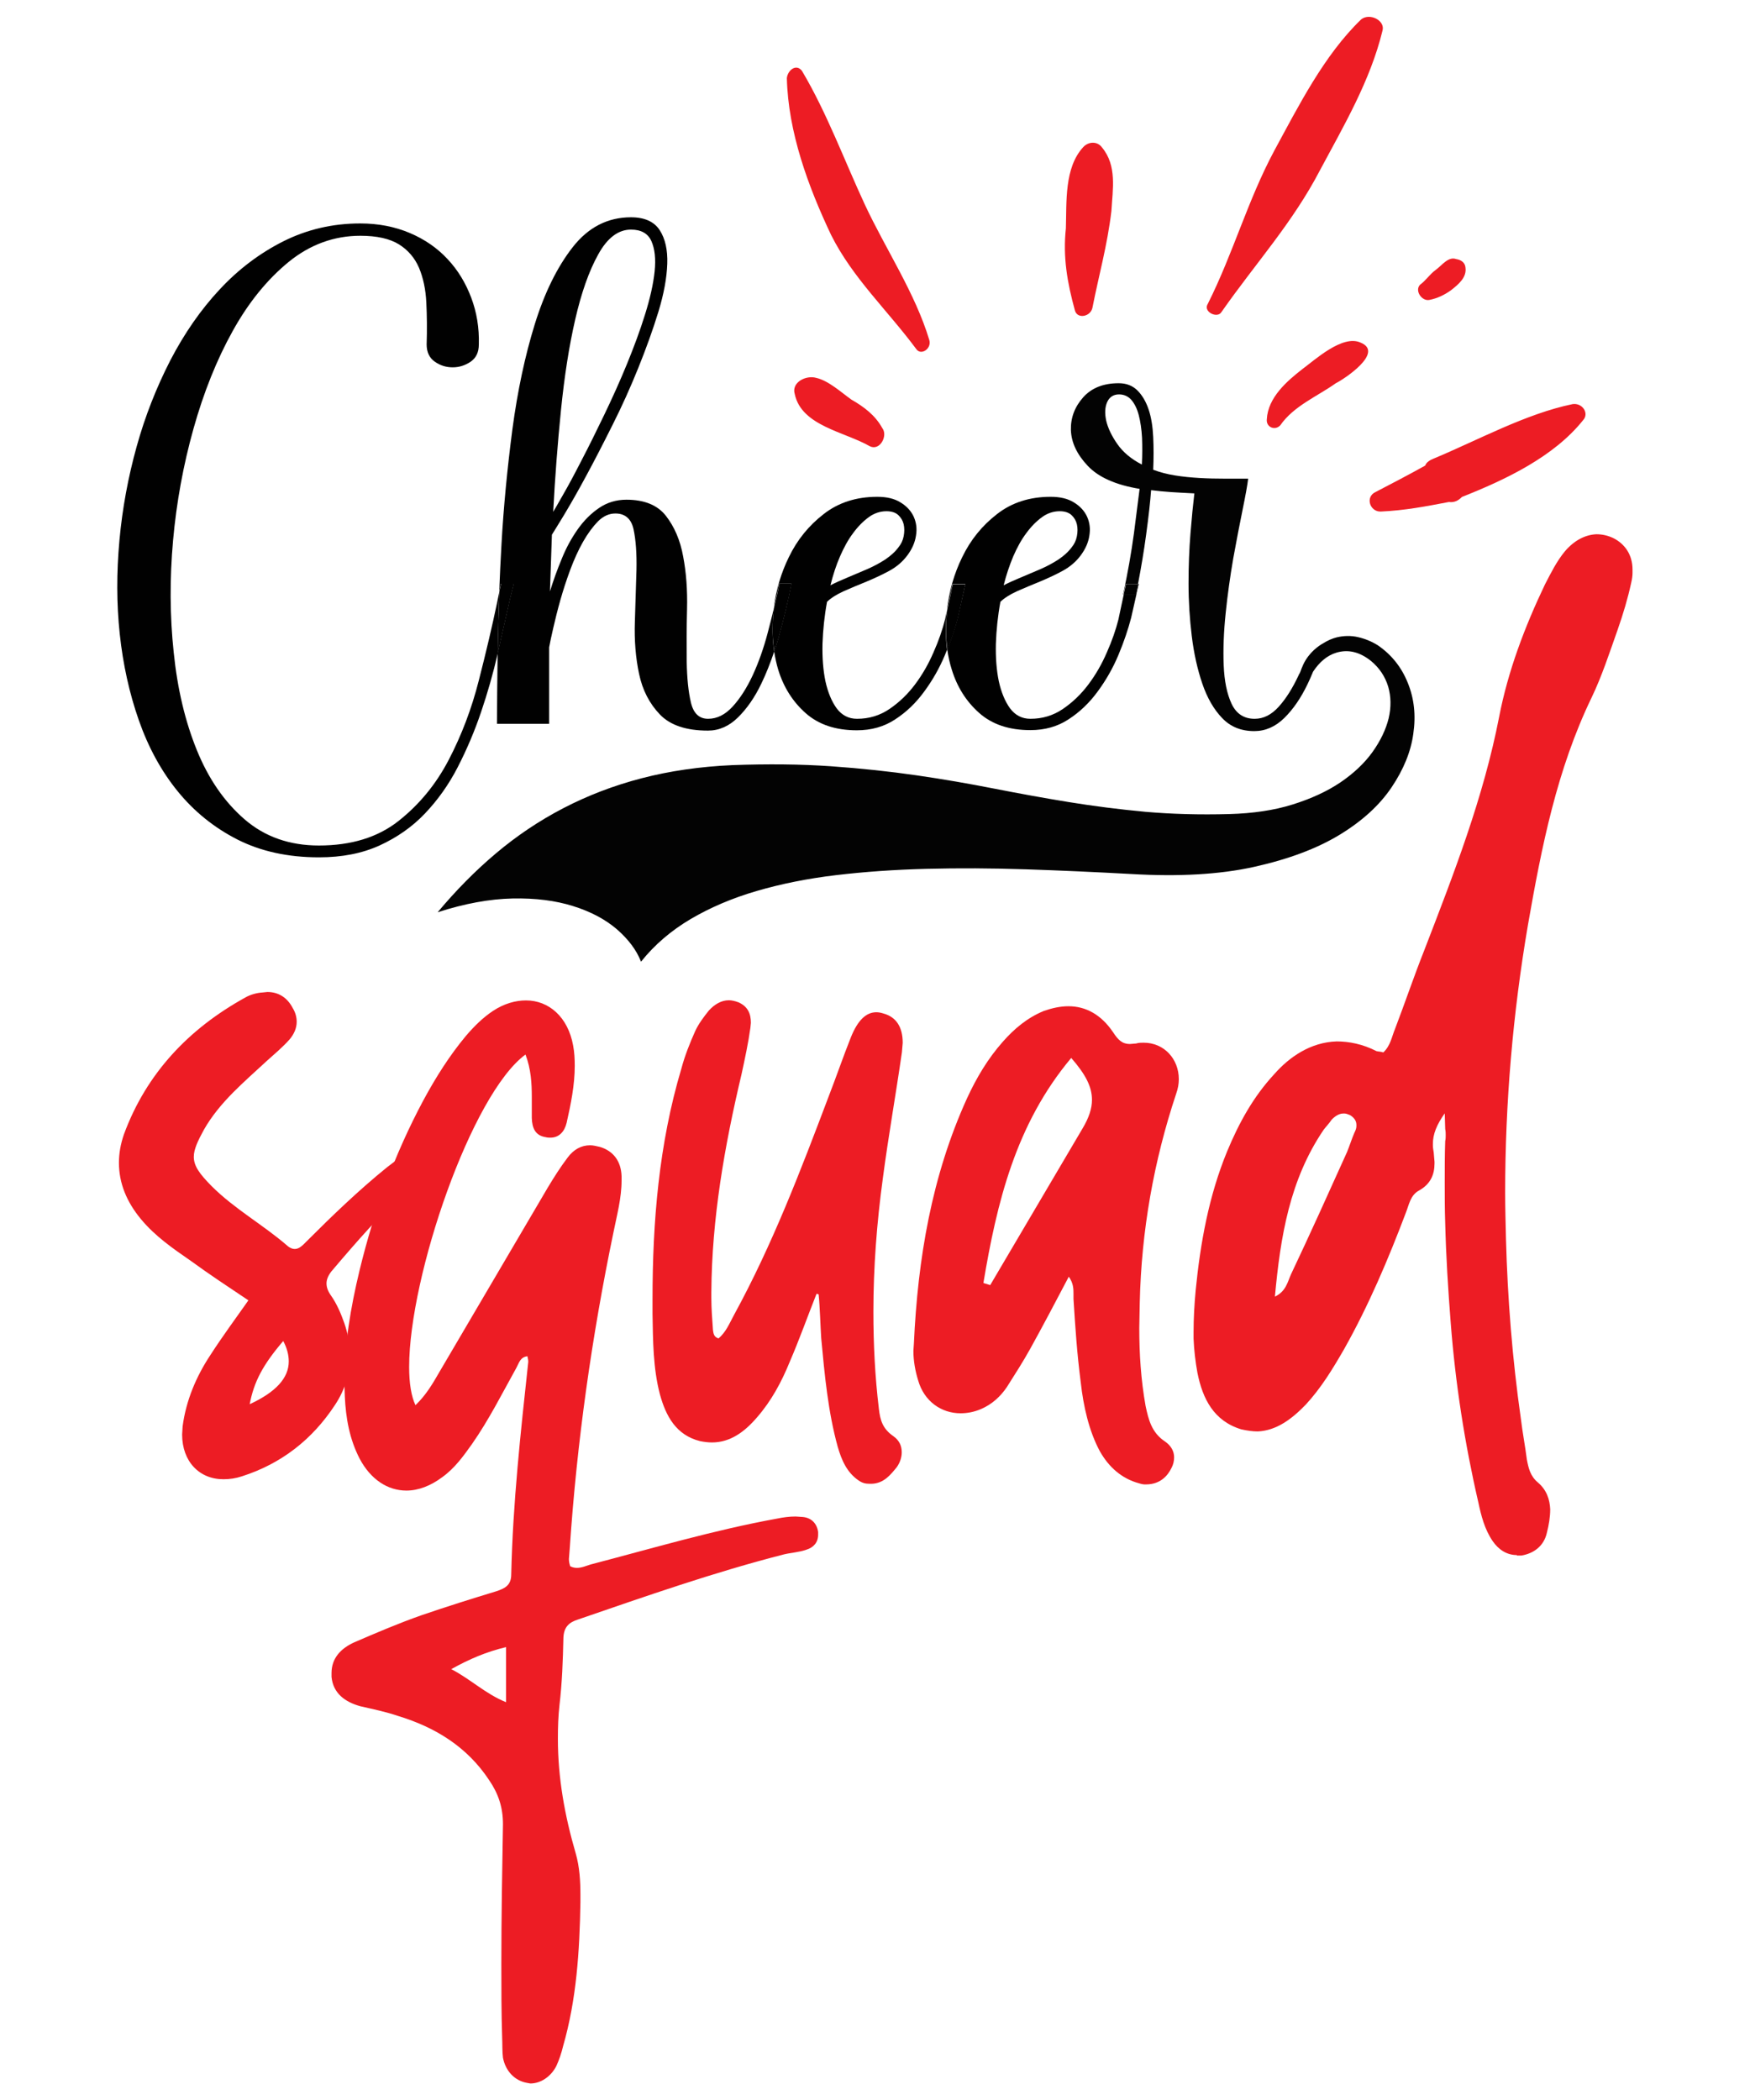
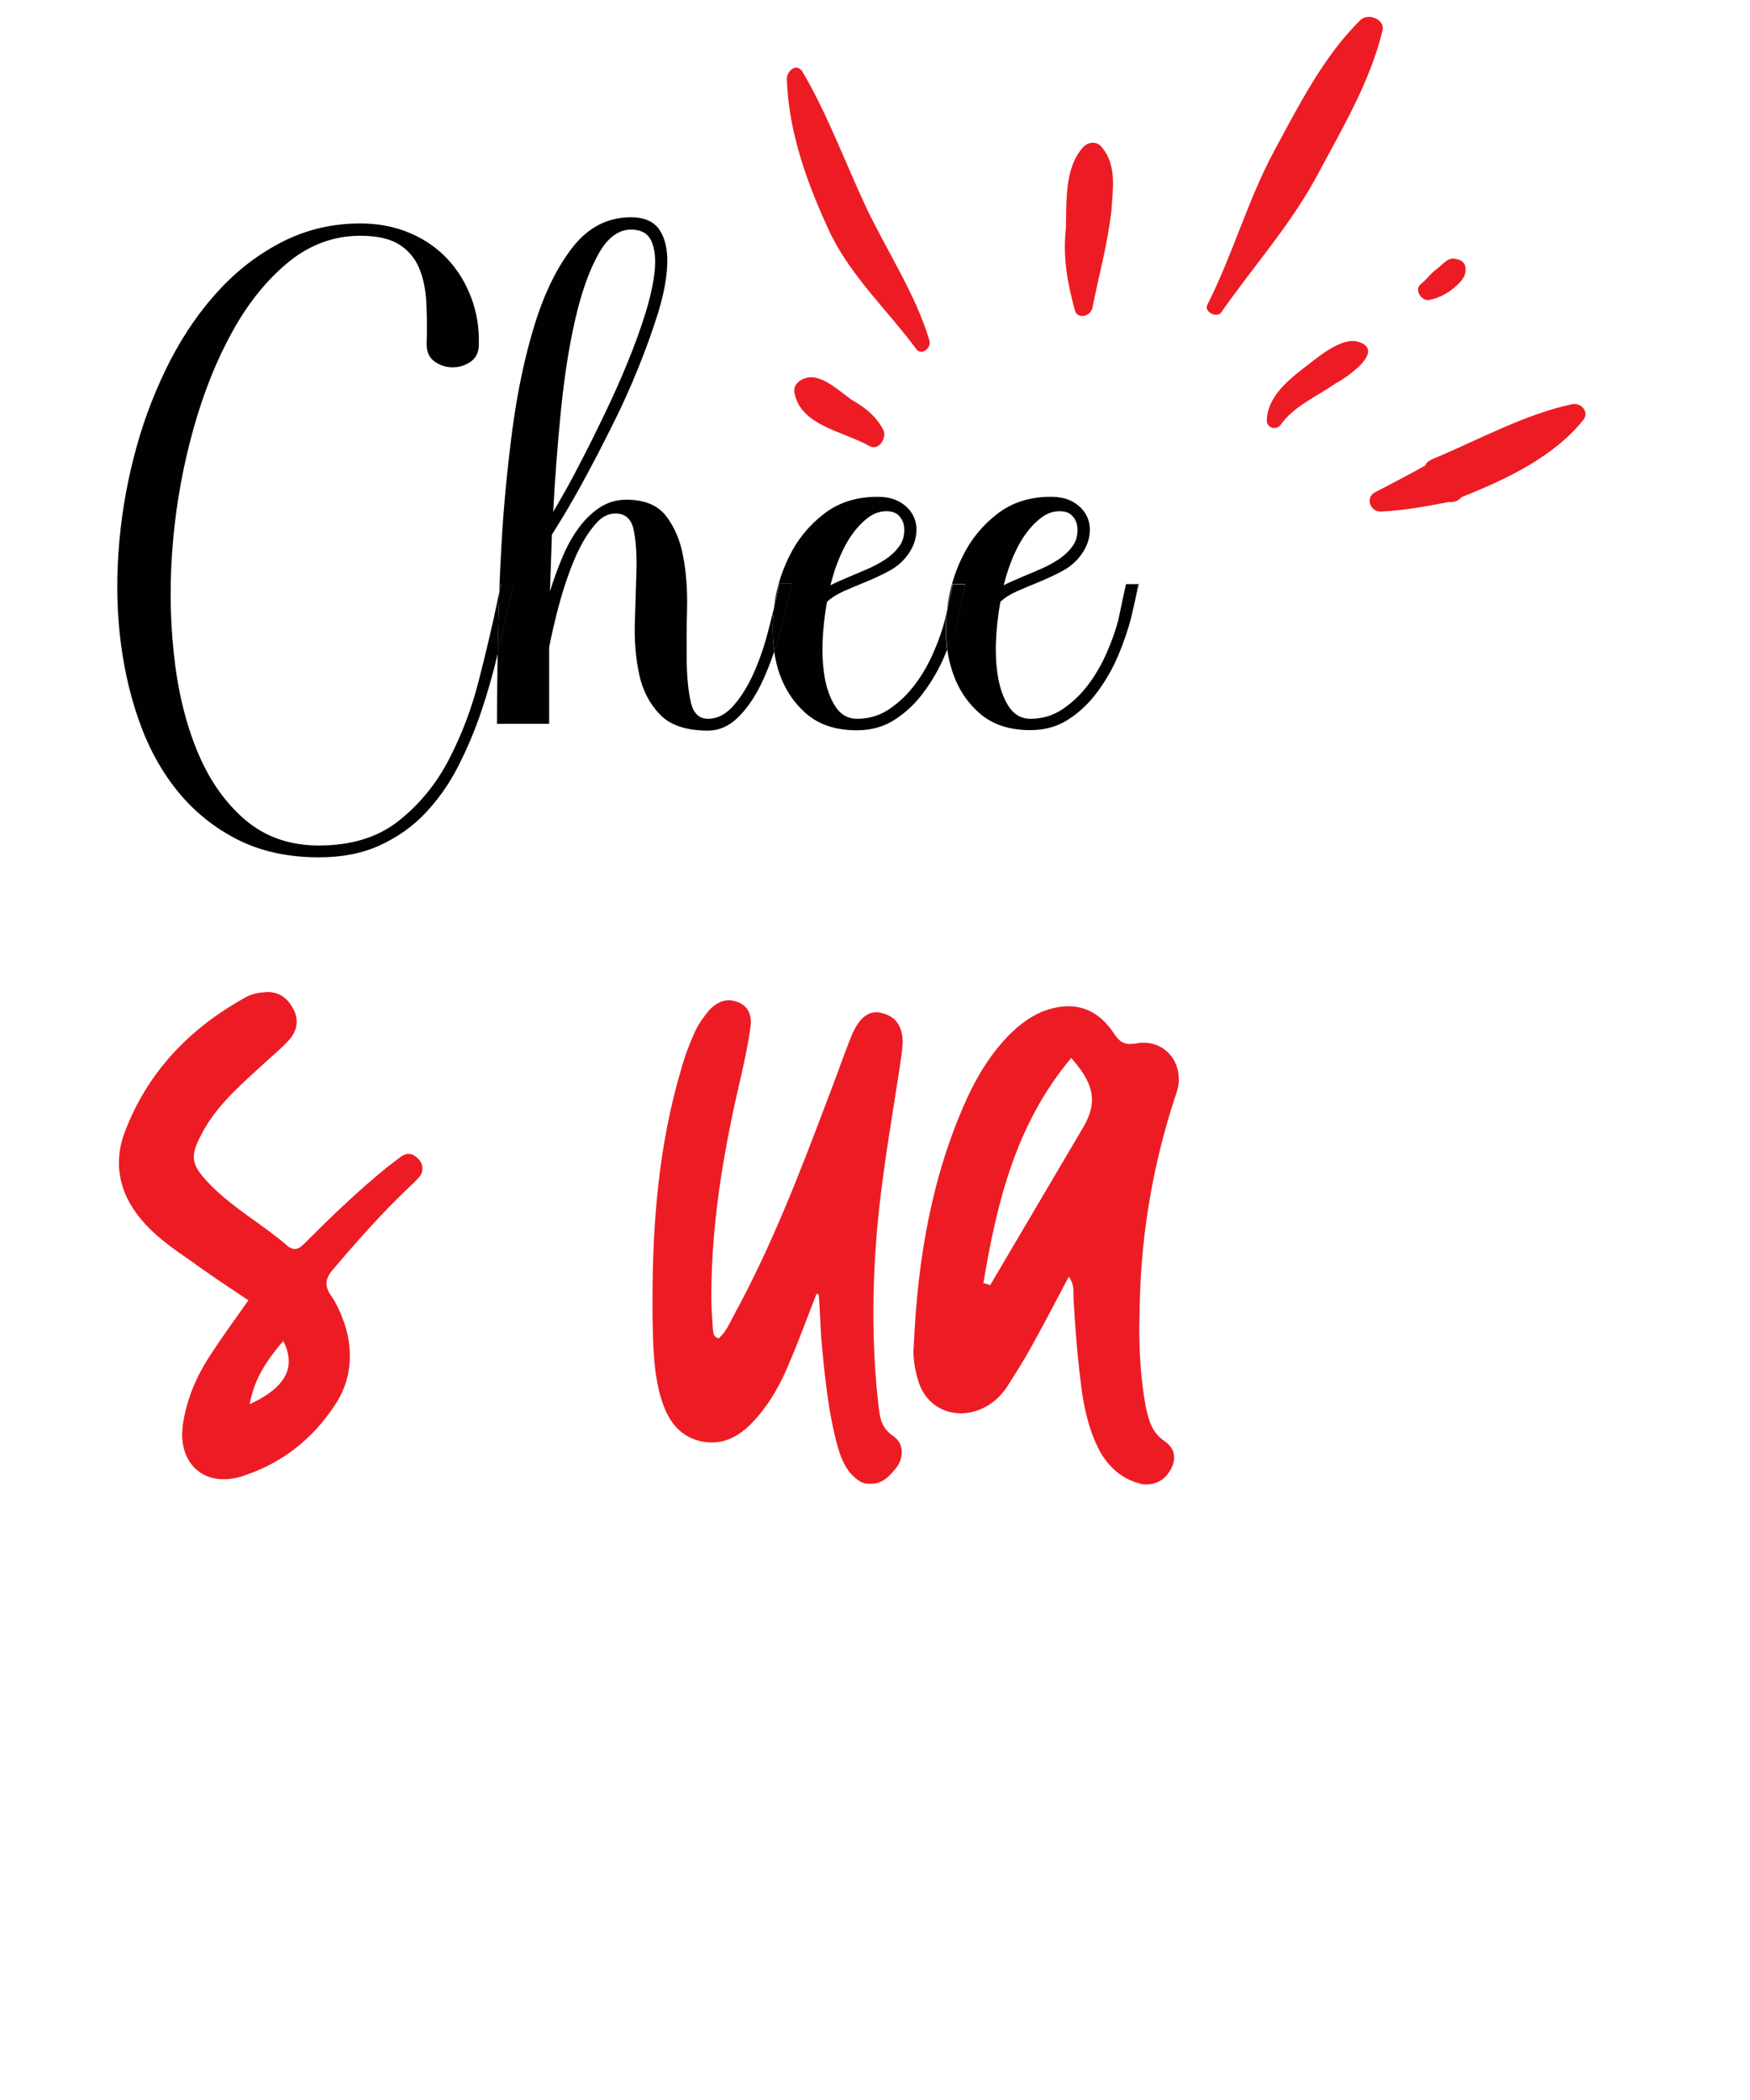
<svg xmlns="http://www.w3.org/2000/svg" version="1.1" id="Layer_1" x="0px" y="0px" viewBox="0 0 1080 1296" xml:space="preserve">
  <g>
    <g>
      <g>
        <path fill="#ED1C24" d="M112.4,885.3l0.3-5c2.1-16,8.4-30.9,17.3-44.3c7.3-11.3,15.2-22,23.3-33.5c-12.1-8.1-24.1-16-35.6-24.4 c-11-7.6-22-15.2-30.7-25.7c-8.9-10.7-13.6-22.3-13.6-34.8c0-5.8,1-11.5,3.1-17.6c13.9-37.7,40.1-65.2,74.9-84.4 c3.1-1.8,7.1-2.9,10.7-3.1l2.9-0.3c6.8,0,12.3,3.4,15.7,10c1.6,2.6,2.4,5.5,2.4,8.4c0,3.9-1.6,7.6-4.5,11 c-4.2,4.7-9.2,8.9-13.9,13.1c-14.1,13.1-29.1,25.4-38.8,42.4c-3.9,7.1-6.3,12.3-6.3,16.8c0,5.8,3.7,10.7,11,18.1 c14.1,14.1,31.7,23.8,46.6,36.7c1.8,1.6,3.4,2.1,4.7,2.1c2.9,0,5-2.4,7.3-4.7c16-16,32-31.4,49.5-45.6l8.9-6.8 c1.6-1,3.1-1.6,4.5-1.6c2.1,0,3.9,1,5.5,2.6c2.1,1.8,3.1,4.2,3.1,6.3c0,1.8-0.5,3.7-1.8,5.2c-2.4,2.9-5.2,5.2-7.9,7.9 c-16.2,15.5-31.2,32.5-45.6,49.5c-2.6,2.9-3.9,5.8-3.9,8.4c0,2.4,0.8,4.7,2.6,7.3c3.7,5.2,6.3,11.3,8.4,17.3 c2.4,6.8,3.4,13.9,3.4,20.4c0,10.5-2.9,20.7-9.2,30.1c-13.9,21.2-33,36.2-57.4,44c-3.9,1.3-7.6,1.8-11.3,1.8 C123.1,913,112.4,902,112.4,885.3z M178.2,840.2c0-3.9-1-8.1-3.4-12.6c-12.6,14.7-18.1,25.2-20.7,39 C170.3,859.1,178.2,850.4,178.2,840.2z" />
-         <path fill="#ED1C24" d="M325.1,1285.4c-7.3-1.3-13.1-7.1-14.7-15.5c-0.5-3.9-0.3-8.4-0.5-12.6c-0.5-15.2-0.5-30.1-0.5-45.3 c0-28.8,0.5-57.4,1-86.2c0-10.5-2.9-18.9-8.4-27c-13.6-20.7-33.3-32.8-56.3-39.8c-7.6-2.6-15.5-4.2-23.3-6 c-9.4-2.6-16.8-7.9-17.8-18.1v-2.4c0-9.2,5.8-15.2,13.9-18.9c13.9-6,27.5-11.8,41.7-16.8c15.2-5.2,30.4-10,45.9-14.7 c5.5-1.8,9.4-3.7,9.4-10.5c1-44,5.8-87.5,10.5-131v-0.5c0-1-0.3-1.8-0.5-3.1c-4.5,0.5-5.2,4.2-6.8,7.1c-8.9,16-17,32.2-27.5,47.2 c-5.2,7.3-10.5,14.7-18.1,20.2c-7.3,5.5-14.9,8.4-22.3,8.4c-11.5,0-22-6.8-28.8-19.6c-6.3-12.1-8.6-25.2-9.2-38.5l-0.3-8.6 c0-23.3,3.9-46.4,9.4-69.2c8.9-36.7,21.5-71.5,39.3-104.8c7.6-14.1,16.2-27.8,26.5-40.1c5-5.8,10.2-11,16.5-15.2 c6.8-4.5,13.9-6.5,20.4-6.5c14.1,0,25.9,10.2,29.1,27.8c0.8,4.2,1,8.4,1,12.6c0,11.8-2.4,23.6-5,35.1c-1.3,5.5-4.7,9.2-10,9.2 c-1,0-1.8,0-2.9-0.3c-6.6-1-8.4-5.8-8.6-11.8V677c0-8.4-0.5-17.3-3.9-26.2c-33.3,24.4-71.8,136.8-71.8,192.8 c0,10,1.3,18.1,3.9,23.6c6.6-6.3,10.7-13.4,14.9-20.7L338,733c3.9-6.5,7.9-12.8,12.3-18.6c3.7-5,8.4-7.6,13.9-7.6 c1.8,0,3.9,0.5,6,1c8.1,2.4,13.1,8.6,13.4,18.1v2.6c0,11-2.9,21.5-5,32C365.2,825,356,890,351.6,955.8l-0.5,6.3 c0,1.6,0.3,2.9,0.8,4.5c1.6,0.8,2.9,1,4.2,1c2.9,0,5.8-1.3,8.4-2.1c38.3-10,76-21.2,115-28.3c3.9-0.8,7.6-1.3,11.5-1.3l4.5,0.3 c5.2,0.5,8.6,3.9,9.4,9.2v1.8c0,4.7-2.9,7.9-7.3,9.2c-4.5,1.6-9.4,1.8-13.9,2.9c-43,11-84.9,25.7-126.8,40.1 c-5.8,1.8-8.9,4.7-9.2,11.3c-0.3,13.9-0.8,27.8-2.4,41.4c-0.8,7.1-1,13.9-1,21c0,24.1,4.2,47.4,11,70.7c2.4,8.4,2.9,17,2.9,25.7 v4.5c-0.5,30.1-2.4,60-10.7,88.8c-1,4.2-2.4,8.4-4.2,12.3c-3.4,6.6-9.7,10.7-16,10.7L325.1,1285.4z M312.3,1016.5 c-12.1,2.9-22.5,7.3-33.8,13.6c12.1,6.3,21,15.2,33.8,20.4V1016.5z" />
        <path fill="#ED1C24" d="M536.6,915.7c-2.6,0-4.5-0.5-6.8-2.1c-7.3-5-10.5-12.8-12.8-20.7c-6-21.7-8.1-44.5-10.2-67.1 c-0.5-7.6-0.8-19.4-1.6-27c-0.8-0.3-0.8-0.3-1.3-0.3c-5.5,13.9-10.5,28-16.5,41.9c-5,12.3-11.3,24.1-20.2,34.3 c-7.6,8.9-16.5,15.5-27.8,15.5c-2.4,0-4.7-0.3-7.3-0.8c-14.9-3.7-21.2-15.5-24.9-29.1c-4.2-16.2-4.2-33-4.5-49.3V802 c0-47.9,3.9-95.9,17.8-142.5c2.1-7.9,5.2-15.7,8.6-23.3c2.1-4.5,5.2-8.6,8.4-12.6c3.4-3.7,7.6-6.3,12.3-6.3c1.8,0,3.9,0.5,6,1.3 c5.8,2.6,7.6,7.1,7.6,12.6l-0.3,3.1c-1.3,9.4-3.4,19.1-5.5,28.8c-10.5,44.3-18.3,88.8-18.6,134.4v3.4c0,6.5,0.5,13.1,1,19.9 c0.3,1.8,0.3,4.2,3.4,5.2c4.7-3.9,6.8-9.4,9.7-14.7c23.6-43.2,41.1-89.1,58.4-134.9c4.7-12.1,8.9-24.4,13.6-36.2 c4.2-10.5,9.4-15.5,15.7-15.5c1.6,0,2.9,0.3,4.5,0.8c7.6,2.1,11.8,8.1,11.8,18.1l-0.5,5.8c-3.7,25.9-8.4,52.1-11.8,78.1 c-3.7,27.2-5.8,54.8-5.8,82c0,20.2,1,40.1,3.4,60c0.8,7.1,2.4,12.3,8.9,16.8c3.7,2.6,5.2,6,5.2,10c0,2.9-1,6.3-3.1,9.2 c-3.7,4.5-7.9,10-15.5,10.2H536.6z" />
        <path fill="#ED1C24" d="M702.9,915.4c-10.7-2.9-18.6-10-24.1-19.7c-6.8-12.6-10.2-28-11.8-42.4c-2.4-18.6-3.4-34.3-4.5-51.6v-3.1 c0-3.1,0-6.6-2.9-10.7c-8.4,16-16,30.4-23.8,44.5c-4.5,8.1-9.4,15.7-14.4,23.6c-3.9,5.8-9.2,10.7-16,13.6 c-4.2,1.8-8.4,2.6-12.6,2.6c-11.8,0-22.5-7.3-26.2-20.4c-1.8-5.8-2.9-12.1-2.9-18.1l0.3-4.5c2.4-52.4,11-103.5,32.8-151.4 c5.8-12.6,12.8-24.4,22-34.8c7.1-8.1,15.2-14.9,25.4-19.1c5.2-1.8,10.2-2.9,15.2-2.9c10.7,0,20.2,5.2,27.5,16 c3.1,4.7,5.5,7.3,10.5,7.3l3.7-0.3c1.6-0.5,3.4-0.5,4.7-0.5c12.6,0,21.7,10,21.7,22.5c0,2.9-0.5,5.8-1.6,8.9 c-13.9,41.7-21.5,84.9-22.5,128.9l-0.3,15.7c0,16,1,32,3.9,48.2c1.8,8.4,3.7,16.5,12.1,22c3.7,2.6,5.5,6,5.5,9.7 c0,2.1-0.5,4.5-1.6,6.5c-2.4,5-7.1,10.2-15.7,10.2C705.8,916.2,704.5,915.9,702.9,915.4z M668.1,696.4c3.9-6.5,5.8-12.3,5.8-17.6 c0-8.1-3.9-15.7-12.8-25.9c-34.3,40.9-45.9,89.3-54.2,138.9l4.2,1.3L668.1,696.4z" />
-         <path fill="#ED1C24" d="M936.1,959.7c-6.3,0-11.3-3.4-14.9-8.6c-5-7.3-7.1-15.7-8.9-24.1c-8.4-36.4-14.1-73.1-17-110.6 c-1.6-20.4-2.9-41.1-3.4-61.6c-0.3-8.4-0.3-16.8-0.3-25.2c0-8.4,0-17,0.3-25.4c0.3-1.3,0.3-2.4,0.3-3.7c0-1,0-2.4-0.3-3.7 l-0.3-9.7c-5,7.1-7.3,12.8-7.3,18.9v1c0,1.3,0.3,2.9,0.5,4.2l0.5,5.8v1c0,6.8-2.4,12.8-9.7,16.8c-5.2,2.9-6,8.6-7.9,13.4 c-11,29.1-23.1,57.6-38.3,84.6c-7.1,12.3-14.1,23.8-23.6,34.1c-8.6,8.9-18.1,16-29.6,16.5c-3.1,0-6.6-0.5-10.2-1.3 c-17-5.2-23.8-18.9-27-34.8c-1.3-7.1-2.1-14.1-2.4-21.2v-3.9c0-8.6,0.5-17.3,1.3-25.9c2.9-29.3,8.1-58.2,19.4-85.7 c7.3-17.6,16.2-33.8,29.1-47.7c9.4-10.7,22.5-19.7,38.5-20.2c7.6,0,16,1.6,24.6,6c1.3,0.3,2.9,0.3,4.2,0.8 c4.5-4.2,5.2-9.7,7.3-14.7c6-15.7,11.5-32,17.8-47.9c18.3-47.4,36.7-94.6,46.4-144.6c5.5-28.3,15.7-55.3,28.3-81.7 c3.7-7.1,7.1-14.1,12.3-20.4c5.8-6.8,12.6-10.2,19.4-10.5c3.7,0,7.1,0.8,10.5,2.4c7.3,3.7,11.8,10.5,11.8,19.4v2.1 c0,1.8-0.3,3.9-0.8,6c-2.1,9.7-5,19.4-8.4,29.1c-5,14.1-9.7,28.6-16,41.7c-21.5,44.5-30.9,92.2-39.3,140.2 c-9.4,55-14.1,110.3-14.1,165.6c0,9.4,0.3,18.9,0.5,28.3c1,36.9,3.9,73.9,9.2,111.1c1,8.4,2.6,16.5,3.7,25.2 c1,5.2,2.1,10.2,6.8,14.1c5.5,4.7,7.3,10.5,7.6,16.5c0,4.7-0.8,9.7-2.1,14.7c-1.8,7.9-7.9,12.6-15.7,13.9H936.1z M796.7,786.5 c11.8-24.9,23.1-50,34.6-75.5c1.6-3.9,2.9-8.1,4.5-11.8c0.8-1.6,1.3-2.9,1.3-4.2v-0.8c0-2.1-1-4.2-3.9-6c-1.3-0.5-2.4-1-3.4-1 h-0.8c-2.6,0-5,1.6-7.1,3.7c-1.6,2.4-3.4,4.2-5,6.3c-21,30.9-26.7,66-30.1,103C793.6,797,794.6,791.2,796.7,786.5z" />
      </g>
    </g>
    <g>
-       <path fill="none" d="M359,284c4.3-8.4,9-17.8,14-28.1c5-10.4,9.6-20.8,14-31.3c4.3-10.5,8.1-20.7,11.2-30.7 c3.1-10,5.1-18.8,5.9-26.5c0.8-7.7,0.1-14-2-18.7c-2.1-4.7-6.3-7.1-12.6-7.1c-7.9,0-14.6,5.1-20.2,15.3 c-5.6,10.2-10.4,23.6-14.2,40.1c-3.8,16.5-6.8,35.2-8.8,56c-2.1,20.8-3.7,41.7-4.7,62.7c0.8-1.3,2.8-4.8,6.1-10.6 C350.8,299.5,354.6,292.4,359,284z" />
      <path fill="none" d="M642.2,351c3.9-1.7,7.6-3.7,11-5.9c3.4-2.2,6.2-4.8,8.3-7.7c1.6-1.8,2.6-4.1,3.1-6.7c0.5-2.6,0.5-5,0-7.3 c-0.5-2.2-1.6-4.1-3.3-5.7c-1.7-1.6-4.1-2.4-7.3-2.4c-3.9,0-7.6,1.2-11,3.7c-3.4,2.5-6.6,5.8-9.6,9.8c-3,4.1-5.7,8.8-8.1,14.4 c-2.4,5.5-4.3,11.4-5.9,17.7c3.1-1.6,6.7-3.2,10.8-4.9C634.3,354.4,638.3,352.7,642.2,351z" />
-       <path fill="none" d="M535.3,351c3.9-1.7,7.6-3.7,11-5.9c3.4-2.2,6.2-4.8,8.3-7.7c1.6-1.8,2.6-4.1,3.1-6.7c0.5-2.6,0.5-5,0-7.3 c-0.5-2.2-1.6-4.1-3.3-5.7c-1.7-1.6-4.1-2.4-7.3-2.4c-3.9,0-7.6,1.2-11,3.7c-3.4,2.5-6.6,5.8-9.6,9.8c-3,4.1-5.7,8.8-8.1,14.4 c-2.4,5.5-4.3,11.4-5.9,17.7c3.1-1.6,6.7-3.2,10.8-4.9C527.4,354.4,531.4,352.7,535.3,351z" />
      <path fill="#010101" d="M308.2,365l-1.3,6.3c-3.1,14.9-6.9,31.1-11.4,48.6c-4.4,17.4-10.6,33.7-18.5,48.9 c-7.9,15.2-18.3,27.8-31.1,37.9c-12.8,10.1-29.2,15.1-49.1,15.1c-18.1,0-33.4-5.4-45.8-16.1c-12.5-10.8-22.3-25-29.5-42.7 c-7.2-17.7-12-37.8-14.3-60.4c-2.4-22.5-2.5-45.5-0.4-69c2.1-23.5,6.3-46.5,12.6-69c6.3-22.5,14.4-42.7,24.2-60.3 c9.8-17.7,21.4-31.9,34.6-42.7c13.2-10.7,28-16.1,44.2-16.1c10.2,0,18.1,1.8,23.8,5.3c5.6,3.5,9.8,8.4,12.4,14.5 c2.6,6.2,4.1,13.3,4.5,21.4c0.4,8.1,0.5,16.8,0.2,25.9c0,4.7,1.7,8.3,5,10.6c3.4,2.4,7.1,3.5,11.1,3.5c4,0,7.7-1.2,11.1-3.5 c3.4-2.4,5-5.9,5-10.6c0.3-10.2-1.3-19.9-4.7-28.9c-3.4-9-8.2-17-14.6-23.8c-6.3-6.8-14.1-12.2-23.3-16.1 c-9.2-3.9-19.4-5.9-30.6-5.9c-17,0-32.8,3.7-47.4,11c-14.5,7.3-27.7,17.2-39.3,29.7c-11.7,12.5-21.8,27.1-30.5,43.8 c-8.6,16.8-15.6,34.5-20.8,53.3c-5.2,18.7-8.8,38-10.6,57.8c-1.8,19.8-1.8,39.1,0.2,57.8c2,18.7,5.9,36.5,11.8,53.3 c5.9,16.8,13.9,31.4,24,43.8c10.1,12.4,22.3,22.3,36.8,29.7c14.4,7.3,31.2,11,50.3,11c14.2,0,26.6-2.4,37.4-7.3 c10.7-4.9,20.1-11.4,28-19.7c7.9-8.3,14.7-17.8,20.3-28.7c5.6-10.9,10.4-22.2,14.4-34c4-11.8,7.4-23.7,10.2-35.8 c0.1-0.2,0.1-0.5,0.2-0.7c0-1,0-2,0-3C307.4,389,307.7,377.2,308.2,365z" />
      <path fill="#010101" d="M477.3,378.7c0.1-1.3,0.3-2.5,0.4-3.7c-1.2,5.1-2.5,10.1-3.8,15.1c-2.6,10-5.8,18.9-9.4,26.7 c-3.7,7.9-7.8,14.3-12.4,19.3c-4.6,5-9.6,7.5-15.1,7.5c-5.5,0-9-3.3-10.6-10c-1.6-6.7-2.4-15-2.6-25c-0.1-10-0.1-20.8,0.2-32.6 c0.3-11.8-0.5-22.7-2.4-32.6c-1.8-10-5.4-18.3-10.6-25c-5.2-6.7-13.4-10-24.4-10c-6.3,0-11.9,1.7-16.9,5.1 c-5,3.4-9.4,7.8-13.2,13.2c-3.8,5.4-7.1,11.4-9.8,18.1c-2.8,6.7-5.2,13.4-7.3,20.2l1.2-35c1-1.6,3.5-5.6,7.5-12.2 c3.9-6.5,8.5-14.5,13.6-24c5.1-9.4,10.5-19.9,16.3-31.5c5.8-11.5,11.1-23.3,15.9-35.2c4.8-11.9,9-23.5,12.4-34.6 c3.4-11.1,5.2-21,5.5-29.7c0.3-8.6-1.3-15.6-4.7-20.8c-3.4-5.2-9.3-7.9-17.7-7.9c-14.4,0-26.4,6.2-36,18.5 c-9.6,12.3-17.4,28.2-23.4,47.6c-6,19.4-10.6,41-13.8,64.9c-3.1,23.9-5.4,47.4-6.7,70.6c-0.6,10.1-1,19.8-1.4,29.3l1-4.7h7.9 l-2.4,9.8c-2.3,10.3-4.8,21.3-7.5,33.1c-0.2,18.3-0.4,32.9-0.4,43.5h32.2v-47.2c0.5-2.9,1.4-6.9,2.6-12.2 c1.2-5.2,2.6-10.9,4.3-16.9c1.7-6,3.7-12.2,6.1-18.7c2.4-6.4,5-12.2,7.9-17.3c2.9-5.1,6-9.3,9.2-12.6c3.3-3.3,6.9-4.9,10.8-4.9 c6,0,9.8,3.3,11.2,9.8c1.4,6.6,2,14.8,1.8,24.8c-0.3,10-0.6,20.7-1,32.2c-0.4,11.5,0.5,22.3,2.6,32.2c2.1,10,6.4,18.3,12.8,25 c6.4,6.7,16.3,10,29.7,10c6.8,0,13-2.7,18.5-8.1c5.5-5.4,10.4-12.4,14.5-21c2.9-6,5.5-12.6,7.9-19.7 C476.7,394.8,476.5,387,477.3,378.7z M346.2,253.1c2.1-20.8,5-39.5,8.8-56c3.8-16.5,8.5-29.9,14.2-40.1 c5.6-10.2,12.4-15.3,20.2-15.3c6.3,0,10.5,2.4,12.6,7.1c2.1,4.7,2.8,10.9,2,18.7c-0.8,7.7-2.8,16.6-5.9,26.5 c-3.1,10-6.9,20.2-11.2,30.7c-4.3,10.5-9,20.9-14,31.3c-5,10.4-9.6,19.7-14,28.1c-4.3,8.4-8.1,15.5-11.4,21.2 c-3.3,5.8-5.3,9.3-6.1,10.6C342.5,294.9,344.1,274,346.2,253.1z" />
      <path fill="#010101" d="M317.1,360.3h-7.9l-1,4.7c-0.5,12.3-0.8,24-1,35.2c0,1,0,2,0,3c2.7-11.8,5.2-22.8,7.5-33.1L317.1,360.3z" />
      <path fill="#010101" d="M584.2,378.7c0.1-0.6,0.1-1.2,0.2-1.9l-1.2,5.6c-1.6,6.3-3.9,13-7.1,20.2c-3.1,7.2-6.9,13.8-11.4,19.8 c-4.5,6-9.7,11-15.7,15.1c-6,4.1-12.7,6.1-20.1,6.1c-5.2,0-9.4-2.2-12.6-6.5c-3.1-4.3-5.4-9.9-6.9-16.7c-1.4-6.8-2-14.5-1.8-23.1 c0.3-8.6,1.2-17.3,2.8-25.9c2.4-2.3,5.8-4.5,10.2-6.5c4.5-2,9.1-3.9,14-5.9c4.8-2,9.6-4.2,14.2-6.7c4.6-2.5,8.3-5.7,11.2-9.6 c2.9-3.9,4.7-8,5.3-12.2c0.7-4.2,0.2-8-1.4-11.6c-1.6-3.5-4.3-6.5-8.1-8.8c-3.8-2.4-8.6-3.5-14.4-3.5c-12.8,0-23.9,3.5-33,10.6 c-9.2,7.1-16.4,15.9-21.6,26.7c-4.7,9.6-7.8,19.9-9.2,31c1.2-4.9,2.3-9.8,3.3-14.7h7.5c-2.1,10.7-4.7,21.6-7.7,32.4 c-0.9,3.3-1.9,6.5-2.9,9.6c0.6,3.8,1.4,7.6,2.5,11.2c3.3,10.7,8.9,19.6,16.9,26.7c8,7.1,18.5,10.6,31.6,10.6 c8.9,0,16.8-2.2,23.6-6.7c6.8-4.4,12.8-10.1,17.9-17.1c5.1-6.9,9.4-14.4,12.8-22.5c0.5-1.2,0.9-2.3,1.4-3.4 C583.6,393.9,583.5,386.5,584.2,378.7z M518.4,343.4c2.4-5.5,5-10.3,8.1-14.4c3-4.1,6.2-7.3,9.6-9.8c3.4-2.5,7.1-3.7,11-3.7 c3.1,0,5.6,0.8,7.3,2.4c1.7,1.6,2.8,3.5,3.3,5.7c0.5,2.2,0.5,4.7,0,7.3c-0.5,2.6-1.6,4.9-3.1,6.7c-2.1,2.9-4.9,5.4-8.3,7.7 c-3.4,2.2-7.1,4.2-11,5.9c-3.9,1.7-7.9,3.4-12,5.1c-4.1,1.7-7.7,3.3-10.8,4.9C514.1,354.8,516,348.9,518.4,343.4z" />
      <path fill="#010101" d="M488.5,360.3H481c-1,4.9-2.1,9.8-3.3,14.7c-0.2,1.2-0.3,2.5-0.4,3.7c-0.8,8.2-0.6,16.1,0.6,23.5 c1-3.1,2-6.3,2.9-9.6C483.8,381.8,486.4,371,488.5,360.3z" />
      <path fill="#010101" d="M693.5,366.9l-3.3,15.5c-1.6,6.3-3.9,13-7.1,20.2c-3.1,7.2-6.9,13.8-11.4,19.8c-4.5,6-9.7,11-15.7,15.1 c-6,4.1-12.7,6.1-20.1,6.1c-5.2,0-9.4-2.2-12.6-6.5c-3.1-4.3-5.4-9.9-6.9-16.7c-1.4-6.8-2-14.5-1.8-23.1 c0.3-8.6,1.2-17.3,2.8-25.9c2.4-2.3,5.8-4.5,10.2-6.5c4.5-2,9.1-3.9,14-5.9c4.8-2,9.6-4.2,14.2-6.7c4.6-2.5,8.3-5.7,11.2-9.6 c2.9-3.9,4.7-8,5.3-12.2c0.7-4.2,0.2-8-1.4-11.6c-1.6-3.5-4.3-6.5-8.1-8.8c-3.8-2.4-8.6-3.5-14.4-3.5c-12.8,0-23.9,3.5-33,10.6 c-9.2,7.1-16.4,15.9-21.6,26.7c-5,10.2-8.1,21.1-9.4,32.8l3.5-16.4h7.9l-4.7,20.8c-1.6,6.3-3.8,12.8-6.5,19.7 c0.6,4.3,1.5,8.4,2.8,12.5c3.3,10.7,8.9,19.6,16.9,26.7c8,7.1,18.5,10.6,31.6,10.6c8.9,0,16.8-2.2,23.6-6.7 c6.8-4.4,12.8-10.1,17.9-17.1c5.1-6.9,9.4-14.4,12.8-22.5c3.4-8.1,6-15.8,7.9-23.1l4.7-20.8h-0.3c-0.4,2.1-0.8,4.3-1.3,6.4H693.5z M625.3,343.4c2.4-5.5,5-10.3,8.1-14.4c3-4.1,6.2-7.3,9.6-9.8c3.4-2.5,7.1-3.7,11-3.7c3.1,0,5.6,0.8,7.3,2.4 c1.7,1.6,2.8,3.5,3.3,5.7c0.5,2.2,0.5,4.7,0,7.3c-0.5,2.6-1.6,4.9-3.1,6.7c-2.1,2.9-4.9,5.4-8.3,7.7c-3.4,2.2-7.1,4.2-11,5.9 c-3.9,1.7-7.9,3.4-12,5.1c-4.1,1.7-7.7,3.3-10.8,4.9C621,354.8,623,348.9,625.3,343.4z" />
      <path fill="#010101" d="M595.8,360.5H588l-3.5,16.4c-0.1,0.6-0.2,1.2-0.2,1.9c-0.7,7.7-0.6,15.2,0.4,22.2 c2.7-6.8,4.9-13.4,6.5-19.7L595.8,360.5z" />
      <path fill="#010101" d="M693.5,366.9h7.7c0.4-2.2,0.8-4.3,1.3-6.4h-7.6L693.5,366.9z" />
-       <path fill="#030303" d="M868.8,421.4c-3.9-9.7-10-17.3-18.4-23.1c-3.8-2.4-7.9-4.1-12.3-5.1c-4.3-1-8.7-0.9-13,0.1 c-2.9,0.7-5.8,2-8.5,3.7c0,0,0,0,0,0c-2.7,1.5-8.7,5.5-12.3,13.1c-0.4,0.9-0.7,1.7-1.1,2.6c-0.1,0.2-0.2,0.4-0.2,0.6 c-0.5,1.4-0.9,2.3-1.3,2.8c-0.1,0.2-0.2,0.5-0.3,0.7c-3.7,7.9-7.7,14.3-12.2,19.3c-4.5,5-9.4,7.5-14.9,7.5 c-6.6,0-11.3-3.1-14.2-9.2c-2.9-6.2-4.5-14.1-4.9-23.8c-0.4-9.7,0-20.4,1.2-32c1.2-11.7,2.8-23,4.7-34c2-11,3.9-20.9,5.7-29.7 c1.8-8.8,3-15.3,3.5-19.5c-4.5,0-9.2,0-14.4,0c-5.1,0-10.3-0.1-15.5-0.4c-5.2-0.3-10.4-0.8-15.3-1.6c-5-0.8-9.4-2-13.4-3.5 c0.3-7.1,0.3-13.8,0-20.2c-0.3-6.4-1.2-12.1-2.8-16.9c-1.6-4.8-3.9-8.8-6.9-11.8c-3-3-6.9-4.5-11.6-4.5c-9.4,0-16.8,2.9-22,8.8 c-5.2,5.9-7.7,12.6-7.5,20.2c0.3,7.6,3.7,14.9,10.4,22c6.7,7.1,17.4,11.8,32,14.2c-0.8,6.6-2,15.7-3.5,27.5 c-1.6,11.8-3.8,24.4-6.7,37.7h0.2l1.4-6.4h7.6c2-10.5,3.7-20.6,5-30.3c1.6-11.7,2.6-20.9,3.1-27.7c3.9,0.5,8.1,0.9,12.4,1.2 c4.3,0.3,9.1,0.5,14.3,0.8c-0.8,6.6-1.6,14.7-2.4,24.6c-0.8,9.8-1.2,20.2-1.2,31.1c0,10.9,0.7,21.7,2,32.4 c1.3,10.7,3.5,20.5,6.5,29.3c3,8.8,7.1,15.9,12.2,21.2c5.1,5.4,11.7,8.1,19.9,8.1c6.8,0,13-2.7,18.5-8.1 c5.5-5.4,10.3-12.4,14.4-21c1-2.1,2-4.3,2.9-6.5c0.1-0.3,0.3-0.7,0.4-1c4-6.1,8.8-10.1,14.4-11.8c7.3-2.2,14.4-0.5,21.4,5.1 c5.2,4.3,8.7,9.6,10.6,15.8c1.8,6.2,1.9,12.7,0.3,19.6c-1.7,6.9-5,13.8-9.9,20.7c-5,7-11.6,13.2-19.8,18.8 c-8.3,5.6-18.1,10.1-29.6,13.7c-11.5,3.6-24.5,5.5-39.1,5.9c-18.4,0.5-35.7,0-51.8-1.4c-16.1-1.5-31.8-3.5-47.2-6 c-15.4-2.5-30.7-5.3-46-8.3c-15.3-3-31.3-5.8-47.9-8.2c-16.6-2.4-34.2-4.3-52.8-5.6c-18.6-1.3-38.9-1.5-61-0.7 c-20,0.9-38.6,3.6-55.9,8.1c-17.3,4.5-33.4,10.7-48.4,18.5c-15,7.8-28.8,17.1-41.6,27.9c-12.8,10.8-24.7,22.9-35.9,36.3 c16.7-5.4,32.1-8.2,46.2-8.5c14.1-0.3,26.6,1.3,37.4,4.7c10.9,3.4,19.9,8.2,27,14.3c7.1,6.2,12.1,12.8,14.9,20 c8.3-10.4,18.6-19.2,30.6-26.3c12.1-7.1,25.6-12.9,40.7-17.3c15-4.4,31.4-7.7,49-9.8c17.7-2.1,36.3-3.4,55.9-3.9 c19.7-0.5,40.1-0.4,61.4,0.3c21.3,0.7,43,1.7,65.1,2.9c29.2,1.7,54.4,0.3,75.6-4.4c21.2-4.7,38.8-11.3,52.8-19.8 c14-8.5,24.7-18.3,32.1-29.3c7.4-11,11.9-22,13.4-33C873.9,441.3,872.7,431,868.8,421.4z M704.7,286.7 c-6.6-3.4-11.6-7.6-15.1-12.6c-3.5-5-5.8-9.8-6.9-14.4c-1-4.6-0.8-8.5,0.6-11.6c1.4-3.1,3.9-4.7,7.3-4.7c3.1,0,5.7,1.2,7.7,3.5 c2,2.4,3.5,5.5,4.5,9.4c1,3.9,1.7,8.5,2,13.8C705,275.5,705,281,704.7,286.7z" />
    </g>
    <path fill="#ED1C24" d="M786.3,93.2C801.4,65.4,817.1,34.1,840,12c5.3-4.3,15,0.7,13.2,6.9c-7.5,30.9-24,58.9-38.5,86 c-17,32.7-39.8,57.5-60.9,87.7c-2.5,4.2-11.6-0.2-8.4-5.1C761.1,156.2,769.9,123.9,786.3,93.2z M886,166.6c4-2.9,7.8-8.5,12.7-6.7 c3.4,0.5,5.5,2.5,5.7,5.2c0.9,6.1-4.3,10.4-8.9,14c-4,2.9-8.6,5.1-13.4,6c-4.7,0.9-9.1-5.7-5.8-9.3 C880.2,172.9,882.1,169.5,886,166.6z M902.2,306.7c-2,2.1-4.6,3.6-8,3.1c-14.2,2.7-27,5.2-42,5.9c-6.8,0.3-9.9-9.1-3.2-12.1 c10-5.2,20-10.4,30.6-16.3c0.6-2.1,3.2-3.5,5.2-4.3c27.4-11.4,56.7-27.6,85.7-33.6c6.1-0.9,10.4,5.7,6.5,9.9 C959,281.9,929,296.1,902.2,306.7z M803.6,227.9c7.9-5.8,24.9-21.5,36-16.5c15.2,6.1-10.6,22.9-15.2,25.1c-11.2,8-26,14-34.3,26 c-3.3,3.5-8.8,1.1-8.3-3.7C782.5,245.2,794.4,235.1,803.6,227.9z M668.5,90.8c3.2-3.5,8.7-3.8,11.6,0.2c9.3,11.2,6.6,25.6,5.8,39.2 c-2.5,21.2-7.8,39.8-11.7,59.7c-1.1,5.5-9.2,7.2-10.8,1.8c-4.8-17.5-7.5-33-5.6-50.8C658.3,124.5,656.8,103.5,668.5,90.8z M573.5,209.8c1.6,5.4-5,9.7-7.9,5.8c-18.1-24.4-39.3-43.9-52.7-70.6c-14.2-30-26.5-63.5-27.3-96.8c0.5-4.8,5.7-9.1,9.3-4.5 c15.4,25.9,26.2,55.4,38.9,82.7C546.6,153.8,564.8,180.9,573.5,209.8z M525.4,246.6c7.7,4.4,14.7,9.6,19.1,17.6 c3.6,4.6-1.4,14.3-7.7,11.2c-15.4-8.9-42.1-12.5-46.3-32.1c-2.3-7.4,7-11.9,13.2-10.1C511.3,234.9,519.1,242.1,525.4,246.6z" />
  </g>
</svg>